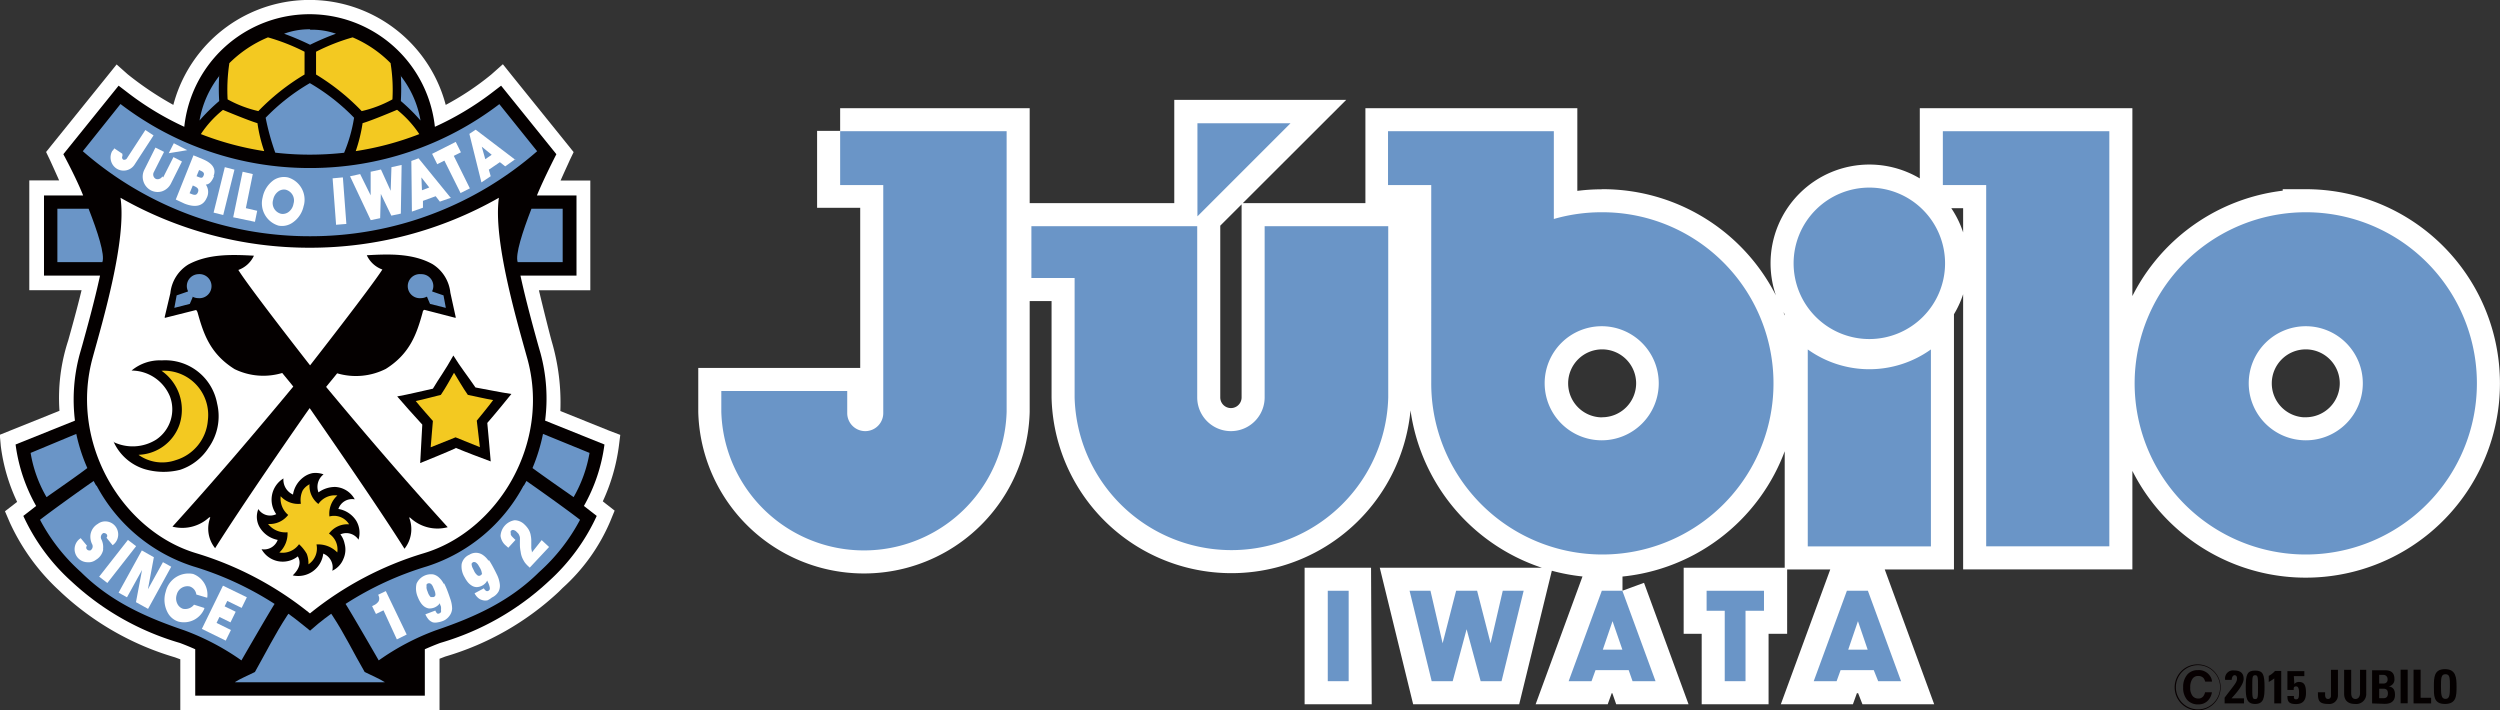
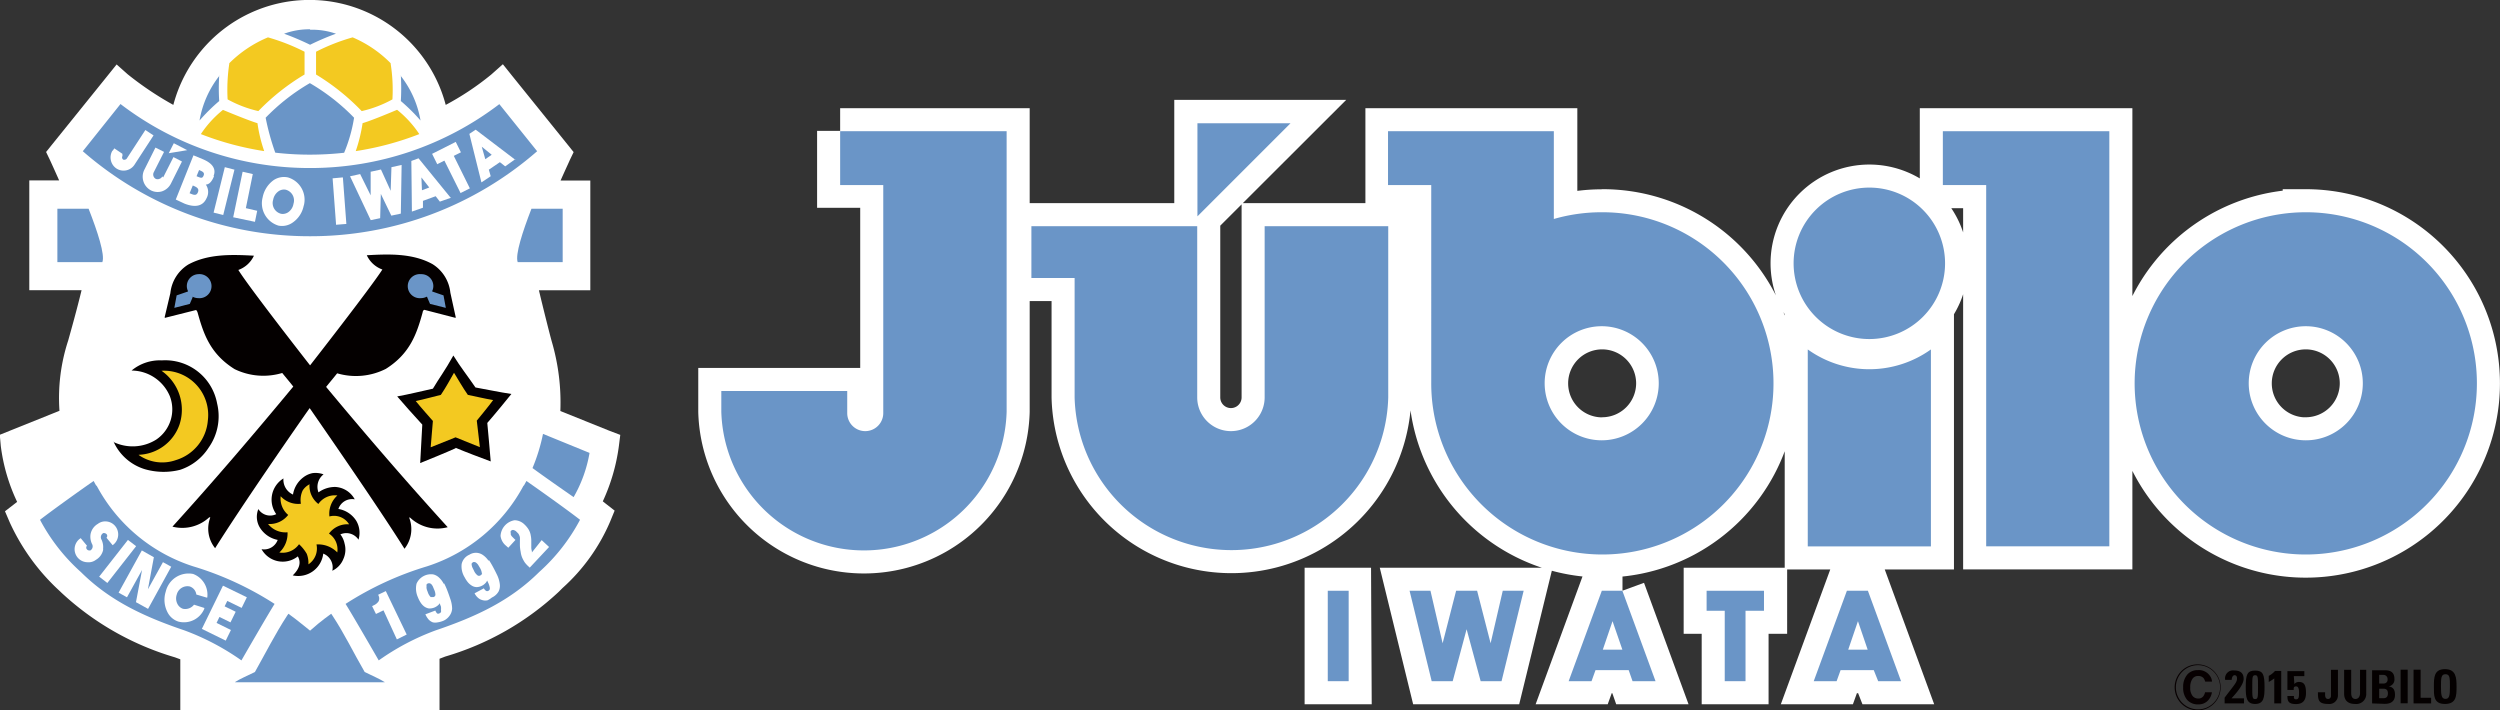
<svg xmlns="http://www.w3.org/2000/svg" id="レイヤー_1" data-name="レイヤー 1" viewBox="0 0 226.15 64.24">
  <rect x="0" y="0" width="226.15" height="64.24" fill="#333333" stroke="none" />
  <defs>
    <style>.cls-1{fill:#040000;}.cls-2{fill:#070001;}.cls-3{fill:none;stroke:#fff;stroke-miterlimit:3;stroke-width:4.17px;}.cls-4{fill:#6a95c7;}.cls-5{fill:#f3c921;}.cls-6{fill:#fff;}</style>
  </defs>
  <path class="cls-1" d="M203.34,65.58v-.52c.93-1.23,1.12-1.38,1.12-1.74,0-.15-.05-.29-.22-.29s-.26.23-.26.42h-.59a.72.72,0,0,1,.81-.85c.51,0,.86.2.86.76s-.77,1.41-1.1,1.76h1.13v.46Z" transform="translate(-2.1 -1.95)" />
  <path class="cls-1" d="M205.84,64.11c0,.89,0,1.08.26,1.08s.26-.19.26-1.08,0-1.08-.26-1.08-.26.17-.26,1.08m1.11,0c0,.92-.06,1.52-.85,1.52s-.85-.6-.85-1.52c0-1.13.12-1.5.85-1.5s.85.37.85,1.5" transform="translate(-2.1 -1.95)" />
  <path class="cls-1" d="M207.33,63.09a1.89,1.89,0,0,0,.57-.45h.56v2.94h-.63V63.32a3.84,3.84,0,0,1-.5.32Z" transform="translate(-2.1 -1.95)" />
  <path class="cls-1" d="M209.65,63.83h0a.5.5,0,0,1,.42-.19c.49,0,.63.33.63,1s-.29,1-.9,1-.79-.2-.78-.73h.6a.36.36,0,0,0,0,.21.2.2,0,0,0,.18.09c.24,0,.27-.18.27-.58,0-.19,0-.59-.26-.59s-.22.19-.22.32h-.57v-1.7h1.53v.45h-.95Z" transform="translate(-2.1 -1.95)" />
  <path class="cls-1" d="M213.59,62.54v2.33a.78.78,0,0,1-.88.76c-.89,0-.93-.37-.93-1.06h.65c0,.24-.05.61.28.61a.27.27,0,0,0,.25-.27V62.54Z" transform="translate(-2.1 -1.95)" />
  <path class="cls-1" d="M216.15,62.54v2.15a.9.9,0,0,1-1,.94c-.7,0-1-.36-1-.94V62.54h.64v2.11c0,.38.16.53.39.53s.41-.19.41-.53V62.54Z" transform="translate(-2.1 -1.95)" />
  <path class="cls-1" d="M217.32,65.11h.35c.14,0,.44,0,.44-.43,0-.27-.1-.43-.42-.43h-.37Zm0-1.33h.42a.34.34,0,0,0,.34-.39.37.37,0,0,0-.37-.39h-.39Zm-.64,1.8v-3h1.13c.49,0,.89.14.89.79a.62.62,0,0,1-.52.67h0c.45.07.57.36.57.77,0,.78-.67.81-.94.81Z" transform="translate(-2.1 -1.95)" />
  <rect class="cls-1" x="217.16" y="60.58" width="0.64" height="3.04" />
  <polygon class="cls-1" points="218.33 63.63 218.33 60.58 218.97 60.58 218.97 63.12 219.92 63.12 219.92 63.63 218.33 63.63" />
  <path class="cls-1" d="M223.72,64.06c0-.78,0-1.12-.4-1.12s-.41.34-.41,1.12.05,1.11.41,1.11.4-.33.4-1.11m-1.45,0c0-.81,0-1.58,1-1.58s1.05.77,1.05,1.58,0,1.57-1.05,1.57-1-.78-1-1.57" transform="translate(-2.1 -1.95)" />
  <path class="cls-2" d="M200,62.93a1.23,1.23,0,0,1,.91-.36,1.2,1.2,0,0,1,1.08.49,1,1,0,0,1,.21.55h-.62a.87.87,0,0,0-.15-.32.61.61,0,0,0-.49-.19.59.59,0,0,0-.52.27,1.31,1.31,0,0,0-.19.77,1.16,1.16,0,0,0,.2.75.63.63,0,0,0,.51.25.55.55,0,0,0,.48-.22.89.89,0,0,0,.15-.35h.62a1.35,1.35,0,0,1-.41.8,1.16,1.16,0,0,1-.83.3,1.28,1.28,0,0,1-1-.41,1.65,1.65,0,0,1-.36-1.13,1.68,1.68,0,0,1,.41-1.2" transform="translate(-2.1 -1.95)" />
  <path class="cls-2" d="M198.93,64.12a2,2,0,1,1,2,2,2,2,0,0,1-2-2m-.11,0a2.08,2.08,0,1,0,2.07-2.07,2.07,2.07,0,0,0-2.07,2.07" transform="translate(-2.1 -1.95)" />
  <path class="cls-3" d="M116.5,36.07V37.9a3.05,3.05,0,0,1-6.1,0V22.41h-15V27.1h3.91V37.9a14.19,14.19,0,0,0,28.37,0V22.41H116.5Zm-6.09-23v8.42l8.43-8.42Zm-32.31.72v4.87H82V39.32a1.63,1.63,0,0,1-3.26,0v-2H67.35v1.87a12.91,12.91,0,0,0,25.81,0V13.82H78.1Zm68.94,28a5.16,5.16,0,1,1,5.15-5.16A5.16,5.16,0,0,1,147,41.78Zm0-20.63a15.53,15.53,0,0,0-4.34.61V13.82h-15v4.87h3.91V36.62A15.48,15.48,0,1,0,147,21.15Zm63.64,20.63a5.16,5.16,0,1,1,5.16-5.16A5.16,5.16,0,0,1,210.68,41.78Zm0-20.63a15.48,15.48,0,1,0,15.48,15.47A15.47,15.47,0,0,0,210.68,21.15Zm-32.83-7.33v4.87h3.92V51.37h11.14V13.82H177.85ZM165.63,33.56V51.38h11.14V33.56a9.56,9.56,0,0,1-11.14,0Zm5.57-14.64a6.85,6.85,0,1,0,6.85,6.85A6.85,6.85,0,0,0,171.2,18.92ZM160,57.2v6.37h-1.88V57.2h-1.63V55.39h5.19V57.2Zm9.3,3.52.88-2.58.89,2.58ZM172,63.57h2.08l-3-8.18h-1.9l-3,8.18h2.07l.36-1h3Zm-34-8.18-1.11,4.75-1.22-4.75h-1.89l-1.22,4.75-1.1-4.75h-1.89l2,8.18h1.89l1.27-4.69L136,63.57h1.89l2-8.18Zm9.05,5.33.88-2.58.89,2.58Zm1.82-5.33H147l-3,8.18h2.07l.36-1h3l.35,1h2.08l-3-8.18Zm-24.82,0H122.2v8.18h1.89Z" transform="translate(-2.1 -1.95)" />
  <rect class="cls-4" x="120.11" y="53.44" width="1.89" height="8.18" />
  <path class="cls-4" d="M147.09,60.72l.88-2.58.89,2.58Zm1.82-5.33H147l-3,8.18h2.07l.36-1h3l.35,1h2.08l-3-8.18Z" transform="translate(-2.1 -1.95)" />
  <polygon class="cls-4" points="135.94 53.44 134.84 58.19 133.62 53.44 133.61 53.44 131.73 53.44 131.72 53.44 130.5 58.19 129.4 53.44 127.51 53.44 129.51 61.62 129.52 61.62 131.4 61.62 131.41 61.62 132.67 56.92 133.94 61.62 133.94 61.62 135.82 61.62 135.83 61.62 137.83 53.44 135.94 53.44" />
  <path class="cls-4" d="M169.29,60.72l.88-2.58.88,2.58ZM172,63.57h2.07l-3-8.18h-1.9l-3,8.18h2.07l.36-1h3Z" transform="translate(-2.1 -1.95)" />
  <polygon class="cls-4" points="157.9 55.25 157.9 61.62 156.02 61.62 156.02 55.25 154.38 55.25 154.38 53.44 159.57 53.44 159.57 55.25 157.9 55.25" />
  <path class="cls-4" d="M171.2,18.92a6.85,6.85,0,1,0,6.85,6.85,6.85,6.85,0,0,0-6.85-6.85" transform="translate(-2.1 -1.95)" />
  <path class="cls-4" d="M165.63,33.56V51.38h11.14V33.56a9.56,9.56,0,0,1-11.14,0" transform="translate(-2.1 -1.95)" />
  <polygon class="cls-4" points="175.75 11.87 175.75 16.74 179.67 16.74 179.67 49.42 190.81 49.42 190.81 11.87 184 11.87 175.75 11.87" />
  <path class="cls-4" d="M210.68,41.78a5.16,5.16,0,1,1,5.16-5.16,5.15,5.15,0,0,1-5.16,5.16m0-20.63a15.48,15.48,0,1,0,15.48,15.47,15.47,15.47,0,0,0-15.48-15.47" transform="translate(-2.1 -1.95)" />
  <path class="cls-4" d="M147,41.78a5.16,5.16,0,1,1,5.15-5.16A5.16,5.16,0,0,1,147,41.78m0-20.63a15.53,15.53,0,0,0-4.34.61V13.82h-15v4.87h3.91V36.62A15.48,15.48,0,1,0,147,21.15" transform="translate(-2.1 -1.95)" />
  <path class="cls-4" d="M78.1,13.82v4.87H82V39.32a1.63,1.63,0,0,1-3.26,0v-2H67.35v1.87a12.91,12.91,0,0,0,25.81,0V13.82H78.1Z" transform="translate(-2.1 -1.95)" />
  <polygon class="cls-4" points="108.32 11.15 108.32 19.57 116.74 11.15 108.32 11.15" />
  <path class="cls-4" d="M116.5,36.07V37.9a3.05,3.05,0,0,1-6.1,0V22.41h-15V27.1h3.91V37.9a14.19,14.19,0,0,0,28.37,0V22.41H116.5Z" transform="translate(-2.1 -1.95)" />
  <path class="cls-1" d="M40.68,65V60.74c.46-.2.92-.39,1.4-.57a24.39,24.39,0,0,0,9.81-5.56,18.48,18.48,0,0,0,4.37-5.94l-1.16-.9A15.36,15.36,0,0,0,57,42.2L51.58,40a15.74,15.74,0,0,0-.45-6.1l-.21-.73c-.43-1.55-1.1-3.92-1.61-6.32h5.07V19.63H50.84c.65-1.58,1.76-3.74,1.76-3.74l-5-6.21-.93.72a26.78,26.78,0,0,1-5.07,3h0a11.42,11.42,0,0,0-22.7,0h0a26.39,26.39,0,0,1-5.06-3l-.94-.72L8,15.9s1.11,2.16,1.76,3.74H6.19v7.26h5.07c-.51,2.4-1.17,4.77-1.61,6.32l-.2.73A15.55,15.55,0,0,0,9,40L3.61,42.2a15.36,15.36,0,0,0,1.86,5.57l-1.15.9a18.33,18.33,0,0,0,4.36,5.94,24.39,24.39,0,0,0,9.81,5.56c.48.18,1,.37,1.4.57V65Z" transform="translate(-2.1 -1.95)" />
  <path class="cls-4" d="M10.22,20.84H7.4v4.85h4.08c.24-.66-.44-2.75-1.26-4.85" transform="translate(-2.1 -1.95)" />
  <path class="cls-4" d="M50.35,20.84h2.83v4.85H49.09c-.24-.66.44-2.75,1.26-4.85" transform="translate(-2.1 -1.95)" />
  <path class="cls-4" d="M30.29,17.15a28.21,28.21,0,0,1-17.16-5.79L9.71,15.63a31.19,31.19,0,0,0,20.58,7.7,31.2,31.2,0,0,0,20.57-7.7l-3.43-4.27a28.15,28.15,0,0,1-17.14,5.79" transform="translate(-2.1 -1.95)" />
  <path class="cls-4" d="M38.51,8.79a18.07,18.07,0,0,1,0,2.3,16.77,16.77,0,0,1,1.78,1.76,9,9,0,0,0-1.81-4.06" transform="translate(-2.1 -1.95)" />
  <path class="cls-4" d="M22.06,8.79a18.07,18.07,0,0,0,0,2.3,16.77,16.77,0,0,0-1.78,1.76,9,9,0,0,1,1.81-4.06" transform="translate(-2.1 -1.95)" />
  <path class="cls-5" d="M37.59,7.66a10.75,10.75,0,0,0-3.5-2.34,17.9,17.9,0,0,0-3.31,1.3c0,.21,0,1.39,0,2.07A20.12,20.12,0,0,1,35,12a10.74,10.74,0,0,0,2.79-1.07,15.16,15.16,0,0,0-.16-3.22" transform="translate(-2.1 -1.95)" />
  <path class="cls-5" d="M23,7.66a10.75,10.75,0,0,1,3.5-2.34,17.9,17.9,0,0,1,3.31,1.3c0,.21,0,1.39,0,2.07A20.12,20.12,0,0,0,25.61,12a10.74,10.74,0,0,1-2.79-1.07A15.16,15.16,0,0,1,23,7.66" transform="translate(-2.1 -1.95)" />
  <path class="cls-4" d="M30.29,4.58a6.6,6.6,0,0,0-2.35.36c.77.28,1.59.6,2.35,1,.75-.36,1.57-.68,2.34-1a6.54,6.54,0,0,0-2.34-.36" transform="translate(-2.1 -1.95)" />
  <path class="cls-5" d="M38.17,11.89c-.18.08-2.38,1-3.11,1.2a14.65,14.65,0,0,1-.61,2.54,27.59,27.59,0,0,0,5.75-1.55,9.17,9.17,0,0,0-2-2.19" transform="translate(-2.1 -1.95)" />
  <path class="cls-5" d="M25.51,13.09c-.73-.21-2.92-1.12-3.11-1.2a9.38,9.38,0,0,0-2,2.19,27.59,27.59,0,0,0,5.75,1.55,14.65,14.65,0,0,1-.61-2.54" transform="translate(-2.1 -1.95)" />
  <path class="cls-4" d="M33.37,15.77a13.9,13.9,0,0,0,.91-3.18,19.54,19.54,0,0,0-4-3.13,19,19,0,0,0-4,3.13,20.81,20.81,0,0,0,.85,3.17,27.16,27.16,0,0,0,3.14.18,28.75,28.75,0,0,0,3.08-.17" transform="translate(-2.1 -1.95)" />
  <path class="cls-6" d="M30.29,57.51A30.3,30.3,0,0,0,20,52.07c-6.73-2-11.56-10-9.39-17.81.9-3.22,3.08-10.59,2.54-14.41a34.63,34.63,0,0,0,17.14,4.53,34.63,34.63,0,0,0,17.13-4.53C46.88,23.67,49.07,31,50,34.26c2.17,7.82-2.66,15.8-9.39,17.81a30.17,30.17,0,0,0-10.28,5.44" transform="translate(-2.1 -1.95)" />
  <path class="cls-1" d="M30.29,39c1.38,2,6.21,8.95,8.55,12.68a2.82,2.82,0,0,0,.44-2.77c0-.08,0-.11.13,0a3.57,3.57,0,0,0,3.34.82c-3.73-4.11-7.34-8.3-11-12.71.27-.34.67-.8,1-1.23a5.94,5.94,0,0,0,4.33-.35c2.2-1.38,2.81-3.2,3.34-5.11,0-.09.07-.25.17-.24l2.75.72c.11,0,.09,0,.07-.08L43,28.45a3.49,3.49,0,0,0-1.62-2.6c-1.82-1-4-.9-6-.8,0,0,0,0,0,.05a2.47,2.47,0,0,0,1.41,1.29c-1,1.6-6.49,8.67-6.49,8.67s-5.48-7.07-6.5-8.67A2.47,2.47,0,0,0,25.2,25.1a0,0,0,0,0,0-.05c-2-.1-4.14-.18-6,.8a3.49,3.49,0,0,0-1.62,2.6l-.48,2.19c0,.06,0,.11.08.08L19.93,30c.1,0,.15.15.18.24.52,1.91,1.13,3.73,3.34,5.11a5.91,5.91,0,0,0,4.32.35c.35.43.74.89,1,1.23-3.62,4.41-7.23,8.6-11,12.71a3.6,3.6,0,0,0,3.35-.82c.07-.06.13,0,.12,0a2.82,2.82,0,0,0,.44,2.77C24.07,47.91,28.9,40.93,30.29,39" transform="translate(-2.1 -1.95)" />
  <path class="cls-4" d="M40.37,26.77a1.08,1.08,0,0,1,1.08,1.08,1,1,0,0,1-.09.44c0,.05,0,.06.09.08l.93.32.21,1.13-1.4-.36-.26-.57c0-.05,0-.08,0-.08a1.1,1.1,0,0,1-.51.13,1.09,1.09,0,1,1,0-2.17" transform="translate(-2.1 -1.95)" />
  <path class="cls-4" d="M20.21,26.77a1.08,1.08,0,0,0-1.09,1.08,1,1,0,0,0,.09.44c0,.05,0,.06-.08.08l-.94.32L18,29.82l1.4-.36.26-.57c0-.05,0-.08.05-.08a1.11,1.11,0,0,0,.52.13,1.09,1.09,0,1,0,0-2.17" transform="translate(-2.1 -1.95)" />
  <path class="cls-1" d="M28.75,46.69a2.48,2.48,0,0,1,.93-1.52,2,2,0,0,1,.83-.38,2.11,2.11,0,0,1,1,.11,1.42,1.42,0,0,0-.46,1.63,2.66,2.66,0,0,1,1.52-.45,2.12,2.12,0,0,1,1.74,1.13,1.31,1.31,0,0,0-1.48.86,2.38,2.38,0,0,1,1.62,1.06,2.16,2.16,0,0,1,.21,1.73A1.33,1.33,0,0,0,33,50.38a2,2,0,0,1,.38.83,2.14,2.14,0,0,1-.1,1.41,2,2,0,0,1-1,1.06,1.36,1.36,0,0,0-.83-1.56A2.27,2.27,0,0,1,28.72,54c.59-.57.79-1.15.45-1.72a2.18,2.18,0,0,1-3.27-.65,1.32,1.32,0,0,0,1.46-.84,2.46,2.46,0,0,1-1.65-1.16A1.92,1.92,0,0,1,25.6,48a1.27,1.27,0,0,0,1.63.45,2.24,2.24,0,0,1,.65-3.23,1.46,1.46,0,0,0,.87,1.46" transform="translate(-2.1 -1.95)" />
  <path class="cls-5" d="M30.2,45.82a1.59,1.59,0,0,0-.58.54,2,2,0,0,0-.16,1.2,2.15,2.15,0,0,1-1.83-.68,1.88,1.88,0,0,0,.68,1.69,2.08,2.08,0,0,1-1.82.82,1.92,1.92,0,0,0,1.76.75A2.36,2.36,0,0,1,27.51,52a1.82,1.82,0,0,0,1.78-.75,3.62,3.62,0,0,1,.7.87,2.39,2.39,0,0,1,.11,1,1.71,1.71,0,0,0,.73-1.8,2.42,2.42,0,0,1,1.88.72,1.71,1.71,0,0,0-.74-1.7,2,2,0,0,1,1.81-.84A1.57,1.57,0,0,0,32,48.76a2.27,2.27,0,0,1,.72-1.9,1.83,1.83,0,0,0-1.72.76,2,2,0,0,1-.8-1.8" transform="translate(-2.1 -1.95)" />
  <path class="cls-1" d="M12.43,41.94a4.05,4.05,0,0,0,3.93-.19,3.29,3.29,0,0,0,1.22-3.94,3.8,3.8,0,0,0-3.49-2.32,4,4,0,0,1,2.74-.91,4.77,4.77,0,0,1,5,3.91,4.88,4.88,0,0,1-.77,4,4.81,4.81,0,0,1-2.59,2,6,6,0,0,1-3.2-.06,4.56,4.56,0,0,1-2.82-2.48" transform="translate(-2.1 -1.95)" />
  <path class="cls-5" d="M14.77,43.15a3.72,3.72,0,0,0,3.37.46A4.08,4.08,0,0,0,21,40.05a3.91,3.91,0,0,0-.46-2.39,4,4,0,0,0-3.74-2.12,4.31,4.31,0,0,1,1.63,4.87,4.06,4.06,0,0,1-3.69,2.74" transform="translate(-2.1 -1.95)" />
  <path class="cls-1" d="M43.48,42.5c1,.42,2.15.85,3.18,1.23-.13-1.45-.2-2.28-.32-3.48.7-.81,1.77-2.11,2.18-2.63-1.07-.16-2.18-.4-3.25-.59-.68-1-1.34-1.82-2-2.9-.73,1.32-1.34,2.14-1.85,3-1.07.23-2.17.51-3.23.7.42.51,1.54,1.77,2.27,2.55-.08,1.21-.11,2-.19,3.49,1-.41,2.19-.89,3.2-1.34" transform="translate(-2.1 -1.95)" />
  <path class="cls-5" d="M43.47,41.55l2.2.89-.28-2.37s1.15-1.39,1.49-1.86c-.88-.16-1.55-.33-2.3-.48-.48-.69-.86-1.37-1.25-2-.36.63-.73,1.33-1.19,2-.74.19-1.41.38-2.28.56.35.46,1.55,1.81,1.55,1.81l-.19,2.38Z" transform="translate(-2.1 -1.95)" />
  <path class="cls-4" d="M5,43a12.3,12.3,0,0,0,1.44,4c1.12-.79,2.77-1.94,3.73-2.64a16.53,16.53,0,0,1-1-3.1Z" transform="translate(-2.1 -1.95)" />
  <path class="cls-4" d="M10.91,45.93l-.22-.42c-1.45,1-3.88,2.75-4.86,3.51a16.69,16.69,0,0,0,3.71,4.73A22.84,22.84,0,0,0,18.9,59a22.34,22.34,0,0,1,5.17,2.73s2.36-4.11,3-5.12a29.19,29.19,0,0,0-7.37-3.41,15.22,15.22,0,0,1-8.75-7.3" transform="translate(-2.1 -1.95)" />
  <path class="cls-4" d="M55.6,43a12.07,12.07,0,0,1-1.44,4C53,46.18,51.39,45,50.43,44.33a15.86,15.86,0,0,0,1-3.1Z" transform="translate(-2.1 -1.95)" />
  <path class="cls-4" d="M49.66,45.93c.08-.14.15-.28.22-.42,1.45,1,3.89,2.75,4.86,3.51A16.84,16.84,0,0,1,51,53.75c-2.57,2.55-5.6,4-9.37,5.28a22.76,22.76,0,0,0-5.17,2.73s-2.36-4.11-3-5.12a29.07,29.07,0,0,1,7.38-3.41,15.2,15.2,0,0,0,8.74-7.3" transform="translate(-2.1 -1.95)" />
  <path class="cls-4" d="M30.29,59.06l-.77-.62c-.39-.32-.79-.63-1.19-.91l-.12.16c-1.09,1.65-1.94,3.39-2.92,5.11-.65.33-1.41.66-1.75.89,0,0-.11.05.05.05H37c.15,0,0-.05,0-.05-.34-.23-1.1-.56-1.75-.89-1-1.72-1.83-3.46-2.92-5.11l-.12-.16c-.4.28-.79.59-1.19.91Z" transform="translate(-2.1 -1.95)" />
  <polygon class="cls-6" points="20.5 15.13 21.31 15.35 21.34 15.36 21.34 15.39 20.33 19.43 20.32 19.46 20.29 19.45 19.48 19.25 19.45 19.24 19.46 19.21 20.46 15.15 20.47 15.12 20.5 15.13" />
  <polygon class="cls-6" points="23 15.75 22.97 15.74 22.11 15.55 22.08 15.54 22.07 15.57 21.23 19.64 21.23 19.67 21.26 19.68 23.16 20.07 23.19 20.08 23.2 20.04 23.39 19.11 23.4 19.08 23.37 19.07 22.38 18.84 23 15.78 23 15.75" />
  <path class="cls-6" d="M20.12,19.36c.14-.37-.13-.48-.47-.62l-.28.7c.3.12.6.29.75-.08M20,17.9c.38.16.52.23.64-.06s-.14-.38-.41-.5Zm1.58,0c-.27.66-.55.74-.74.75a1.19,1.19,0,0,1,.07,1.23c-.32.72-1,.89-2,.5L18.13,20h0v0l1.62-4v0h0l.82.34c.91.39,1.25.9,1,1.54" transform="translate(-2.1 -1.95)" />
  <path class="cls-6" d="M29.72,20.53a2.41,2.41,0,0,1-1,1.56,1.68,1.68,0,0,1-1.29.28A2.1,2.1,0,0,1,26,19.81a2.39,2.39,0,0,1,1-1.56A1.73,1.73,0,0,1,28.29,18a2.11,2.11,0,0,1,1.43,2.57m-1.64-1.45a.81.81,0,0,0-.65.14A1.23,1.23,0,0,0,27,20a1,1,0,0,0,.71,1.27.9.9,0,0,0,.65-.14,1.19,1.19,0,0,0,.48-.77,1,1,0,0,0-.71-1.27" transform="translate(-2.1 -1.95)" />
  <polygon class="cls-6" points="30.54 20.32 30.23 16.17 30.23 16.14 30.26 16.13 31.13 16.06 31.16 16.06 31.16 16.09 31.48 20.24 31.48 20.27 31.45 20.27 30.58 20.34 30.54 20.35 30.54 20.32" />
  <polygon class="cls-6" points="36.41 19.31 36.48 14.96 36.48 14.92 36.44 14.93 35.58 15.12 35.56 15.13 35.56 15.15 35.49 17.27 34.62 15.36 34.61 15.34 34.58 15.34 33.71 15.53 33.68 15.54 33.68 15.56 33.68 17.67 32.74 15.77 32.73 15.75 32.71 15.75 31.84 15.94 31.8 15.95 31.82 15.99 33.67 19.91 33.69 19.93 33.71 19.93 34.51 19.75 34.54 19.74 34.54 19.72 34.6 17.55 35.54 19.5 35.56 19.52 35.58 19.51 36.38 19.34 36.41 19.33 36.41 19.31" />
  <path class="cls-6" d="M40.42,19.16l.66-.24L40.37,18Zm2.63.68,0,0-.94.35h0v0l-.38-.49-1.15.42,0,.62v0h0l-1,.35,0,0v0l0-4.54v0h0l.64-.24h0L43,19.81Z" transform="translate(-2.1 -1.95)" />
  <polygon class="cls-6" points="42.65 17.02 41.21 14.11 41.83 13.79 41.86 13.78 41.84 13.75 41.4 12.86 41.39 12.84 41.36 12.85 39.27 13.9 39.24 13.92 39.26 13.95 39.7 14.83 39.71 14.86 39.74 14.85 40.36 14.53 41.81 17.45 41.82 17.47 41.85 17.46 42.64 17.06 42.67 17.05 42.65 17.02" />
  <path class="cls-6" d="M46.13,16.35l.59-.39-.91-.74Zm2.72,0,0,0L48,17h0l-.47-.39-1,.68.17.6v0h0l-.84.57,0,0v0l-1.1-4.4v0h0l.58-.39h0l3.6,2.73Z" transform="translate(-2.1 -1.95)" />
  <path class="cls-6" d="M13.3,16.06a.24.24,0,0,0,.07.33.17.17,0,0,0,.17,0,.22.22,0,0,0,.15-.1h0l1.68-2.58,0,0,0,0,.74.49,0,0v0l-1.74,2.66a1.19,1.19,0,0,1-.74.51,1.22,1.22,0,0,1-.89-.17,1.2,1.2,0,0,1-.34-1.65v.05l0,0,0,0,.15-.23,0,0,0,0,.74.48,0,0,0,0Z" transform="translate(-2.1 -1.95)" />
  <path class="cls-6" d="M17,18l.94-1.85v0l0,0,.78.4h0v0l-1,2v0a1.38,1.38,0,0,1-.81.69,1.3,1.3,0,0,1-1-.08,1.41,1.41,0,0,1-.59-1.87l1-2,0,0,0,0,.78.4h0l0,0-.93,1.85a.44.44,0,0,0,.18.59.47.47,0,0,0,.33,0A.44.44,0,0,0,17,18v0h0Z" transform="translate(-2.1 -1.95)" />
  <polygon class="cls-6" points="15.83 12.98 15.41 13.81 15.38 13.86 15.45 13.86 16.97 13.6 17.07 13.58 16.98 13.54 15.87 12.97 15.84 12.96 15.83 12.98" />
  <polygon class="cls-6" points="12.42 54.53 12.45 54.55 13.48 55.12 13.51 55.14 13.53 55.1 15.6 51.35 15.62 51.32 15.58 51.3 14.89 50.92 14.86 50.9 14.84 50.94 13.5 53.37 14.04 50.45 14.02 50.44 12.98 49.86 12.95 49.84 12.93 49.88 10.86 53.63 10.85 53.66 10.88 53.68 11.57 54.07 11.61 54.08 11.63 54.05 12.97 51.62 12.42 54.53" />
  <path class="cls-6" d="M20.7,57l-.92-.28h0v0a.93.93,0,0,1-1,.37.79.79,0,0,1-.49-.41,1.07,1.07,0,0,1-.07-.88A1,1,0,0,1,19.39,55a.89.89,0,0,1,.6.72v0h0l.94.28h0v0a2,2,0,0,0-1.28-2.13,2.12,2.12,0,0,0-2.49,1.61,2.45,2.45,0,0,0,.15,1.83,1.7,1.7,0,0,0,1,.87,2,2,0,0,0,2.3-1.16l0,0Z" transform="translate(-2.1 -1.95)" />
  <polygon class="cls-6" points="9.11 52.24 9.8 52.77 9.83 52.79 9.85 52.77 12.41 49.49 12.43 49.46 12.4 49.45 11.71 48.91 11.69 48.89 11.67 48.91 9.1 52.19 9.08 52.22 9.11 52.24" />
-   <polygon class="cls-6" points="19.72 56.41 19.98 55.87 20.98 56.35 21.45 55.39 20.45 54.91 20.69 54.41 22 55.05 22.46 54.09 20.3 53.03 18.39 56.95 20.55 58.01 21.02 57.05 19.72 56.41" />
  <path class="cls-6" d="M11.53,51.7a1.51,1.51,0,0,0-.12-.87.43.43,0,0,1,.14-.6h0a.28.28,0,0,1,.15,0,.25.25,0,0,1,.16.08.24.24,0,0,1,0,.33l0,0,0,0,0,0,.56.68,0,0,0,0,.1-.09,0,0a1.2,1.2,0,0,0,.12-1.65,1.17,1.17,0,0,0-.8-.42,1.1,1.1,0,0,0-.78.22,1.37,1.37,0,0,0-.66.94h0a1.62,1.62,0,0,0,.13.87.43.43,0,0,1-.14.6h0a.23.23,0,0,1-.14,0,.26.26,0,0,1-.16-.09.23.23,0,0,1,0-.33l0,0,0,0,0,0-.56-.69,0,0,0,0-.11.08,0,0h0a1.21,1.21,0,0,0-.13,1.65,1.17,1.17,0,0,0,1.58.21,1.41,1.41,0,0,0,.66-.95" transform="translate(-2.1 -1.95)" />
  <path class="cls-6" d="M36.5,55.91a.56.56,0,0,1,0,.48,1,1,0,0,1-.43.37l-.16.07.34.72.69-.34,1.29,2.64.89-.43-1.93-4-.69.34Z" transform="translate(-2.1 -1.95)" />
  <path class="cls-6" d="M41.65,55.82a.26.26,0,0,1-.18.2.22.22,0,0,1-.26,0,1.21,1.21,0,0,1-.27-.47c0-.11-.07-.21-.1-.3a1,1,0,0,1,0-.23.32.32,0,0,1,0-.14.39.39,0,0,1,.14-.1.23.23,0,0,1,.16,0,.24.24,0,0,1,.13.07.91.91,0,0,1,.13.19,2.55,2.55,0,0,1,.13.29,1.33,1.33,0,0,1,.12.54m.74-1.06a2,2,0,0,0-.4-.55,1.19,1.19,0,0,0-.55-.3,1.43,1.43,0,0,0-1.51.84A1.93,1.93,0,0,0,40.05,56a3.72,3.72,0,0,0,.25.49,1.59,1.59,0,0,0,.33.35.88.88,0,0,0,.42.18,1.17,1.17,0,0,0,.9-.35.51.51,0,0,0,.09-.13c0,.11.08.22.11.32a1.17,1.17,0,0,1,.05.3.42.42,0,0,1,0,.2.3.3,0,0,1-.15.11c-.13.05-.18,0-.2,0a.54.54,0,0,1-.16-.25l-.9.34a1.41,1.41,0,0,0,.3.48.82.82,0,0,0,.38.24.84.84,0,0,0,.42,0,2,2,0,0,0,.41-.1,1.32,1.32,0,0,0,.66-.48,1.18,1.18,0,0,0,.2-.67,2.52,2.52,0,0,0-.14-.77c-.08-.26-.18-.54-.28-.82a7,7,0,0,0-.31-.68" transform="translate(-2.1 -1.95)" />
  <path class="cls-6" d="M45.87,53.83a.22.22,0,0,1-.15.22.23.23,0,0,1-.26,0,1.14,1.14,0,0,1-.33-.44c-.05-.1-.1-.2-.13-.28a.84.84,0,0,1-.07-.23A.32.32,0,0,1,45,53a.38.38,0,0,1,.13-.12.24.24,0,0,1,.16,0,.28.28,0,0,1,.14.06.86.86,0,0,1,.15.17l.16.27a1.24,1.24,0,0,1,.18.52m.61-1.14a2.48,2.48,0,0,0-.46-.5,1.17,1.17,0,0,0-.58-.23,1.2,1.2,0,0,0-.7.17A1.22,1.22,0,0,0,44,53a2,2,0,0,0,.28,1.19,2.29,2.29,0,0,0,.3.46A1.54,1.54,0,0,0,45,55a.86.86,0,0,0,.44.12,1.16,1.16,0,0,0,.85-.46.64.64,0,0,0,.08-.14c0,.11.1.21.14.31a.88.88,0,0,1,.09.29.33.33,0,0,1,0,.2.29.29,0,0,1-.13.14.19.19,0,0,1-.2,0,.54.54,0,0,1-.19-.24l-.85.46a1.45,1.45,0,0,0,.35.44,1,1,0,0,0,.41.19,1,1,0,0,0,.42,0,2.14,2.14,0,0,0,.39-.16,1.3,1.3,0,0,0,.6-.55,1.16,1.16,0,0,0,.12-.69,2.66,2.66,0,0,0-.23-.75q-.16-.37-.39-.78a5.68,5.68,0,0,0-.38-.64" transform="translate(-2.1 -1.95)" />
  <path class="cls-6" d="M50.39,52a.3.3,0,0,1,0-.1,1.78,1.78,0,0,1-.06-.39l0-.62a2.63,2.63,0,0,0,0-.43,1.79,1.79,0,0,0-.11-.37,1.29,1.29,0,0,0-.19-.32,3.4,3.4,0,0,0-.26-.29,1.29,1.29,0,0,0-.9-.39,1.18,1.18,0,0,0-.87.47,1.24,1.24,0,0,0-.41.95,1.45,1.45,0,0,0,.5.89l.21.18.64-.71-.08-.08a2.07,2.07,0,0,1-.21-.21.68.68,0,0,1-.13-.18.4.4,0,0,1,0-.15.19.19,0,0,1,.08-.14c.09-.11.22-.18.47.05.08.08.14.12.19.18a.5.5,0,0,1,.11.17.65.65,0,0,1,.06.21,1.12,1.12,0,0,1,0,.29l0,.45a3.32,3.32,0,0,0,.06.57,2.53,2.53,0,0,0,.14.51,2.94,2.94,0,0,0,.25.46,3.09,3.09,0,0,0,.35.38l.09.09L52,51.56l-.67-.62Z" transform="translate(-2.1 -1.95)" />
  <path class="cls-6" d="M58.21,41.29l-1-.38-4.42-1.78A19.66,19.66,0,0,0,52,32.8c-.21-.76-.77-3-1.15-4.59h4.65V18.28H52.81c.47-1.06.82-1.8.82-1.82l.36-.75-.52-.65-5-6.2-.88-1.1-1.06.94a25.16,25.16,0,0,1-4.11,2.74,12.74,12.74,0,0,0-24.64,0,29.12,29.12,0,0,1-4.13-2.77l-1-.89-.86,1.07-5,6.2-.52.65.36.75s.35.76.82,1.82H4.75v9.93H9.48c-.43,1.77-.9,3.44-1.21,4.55a16.66,16.66,0,0,0-.79,6.36L3,40.91l-.92.37.09,1a16.55,16.55,0,0,0,1.48,5.07l-.27.21-.83.64.43,1a19.27,19.27,0,0,0,4.57,6.26l.07.07a25.67,25.67,0,0,0,10.3,5.88l.49.18v4.65H41.86V61.54l.52-.2a25.53,25.53,0,0,0,10.27-5.86l.34-.34a17.09,17.09,0,0,0,4.3-6l.41-1-.82-.64-.25-.2a17.25,17.25,0,0,0,1.46-5.05Z" transform="translate(-2.1 -1.95)" />
-   <path class="cls-1" d="M40.53,64.88v-4.2c.45-.2.91-.39,1.39-.57a24.36,24.36,0,0,0,9.8-5.56,18.16,18.16,0,0,0,4.36-5.93l-1.16-.9a15.28,15.28,0,0,0,1.86-5.56L51.41,40A15.64,15.64,0,0,0,51,33.92l-.21-.73c-.43-1.56-1.09-3.92-1.61-6.31h5.07V19.63H50.67c.65-1.58,1.76-3.73,1.76-3.73l-5-6.2-.94.72a26.58,26.58,0,0,1-5.05,3h0a11.4,11.4,0,0,0-22.67,0h0a26.58,26.58,0,0,1-5-3l-.94-.72-5,6.2S9,18.05,9.62,19.63H6.08v7.25h5.07c-.52,2.39-1.18,4.75-1.61,6.31l-.21.73A15.64,15.64,0,0,0,8.88,40L3.51,42.16a15.28,15.28,0,0,0,1.86,5.56l-1.16.9a18.16,18.16,0,0,0,4.36,5.93,24.36,24.36,0,0,0,9.8,5.56c.48.18.94.37,1.39.57v4.2Z" transform="translate(-2.1 -1.95)" />
  <path class="cls-4" d="M10.11,20.83H7.29v4.83h4.07c.25-.66-.43-2.75-1.25-4.84" transform="translate(-2.1 -1.95)" />
  <path class="cls-4" d="M50.18,20.83H53v4.83H48.93c-.24-.66.44-2.75,1.25-4.84" transform="translate(-2.1 -1.95)" />
  <path class="cls-4" d="M30.15,17.15A28.15,28.15,0,0,1,13,11.36L9.59,15.63a31.2,31.2,0,0,0,20.56,7.69,31.16,31.16,0,0,0,20.54-7.69l-3.42-4.26a28.17,28.17,0,0,1-17.12,5.78" transform="translate(-2.1 -1.95)" />
  <path class="cls-4" d="M38.36,8.79a20.13,20.13,0,0,1,0,2.3,16.77,16.77,0,0,1,1.78,1.76,9,9,0,0,0-1.81-4.06" transform="translate(-2.1 -1.95)" />
  <path class="cls-4" d="M21.93,8.79a18.07,18.07,0,0,0,0,2.3,16.77,16.77,0,0,0-1.78,1.76,9,9,0,0,1,1.81-4.06" transform="translate(-2.1 -1.95)" />
  <path class="cls-5" d="M37.44,7.67A10.71,10.71,0,0,0,34,5.33a18.06,18.06,0,0,0-3.31,1.3c0,.21,0,1.39,0,2.06A20.38,20.38,0,0,1,34.82,12a10.64,10.64,0,0,0,2.78-1.06,15.16,15.16,0,0,0-.16-3.22" transform="translate(-2.1 -1.95)" />
  <path class="cls-5" d="M22.84,7.67a10.86,10.86,0,0,1,3.5-2.34,18.34,18.34,0,0,1,3.31,1.3c0,.21,0,1.39,0,2.06A20.12,20.12,0,0,0,25.47,12a10.64,10.64,0,0,1-2.78-1.06,15.84,15.84,0,0,1,.15-3.22" transform="translate(-2.1 -1.95)" />
  <path class="cls-4" d="M30.15,4.6A6.6,6.6,0,0,0,27.8,5a24.58,24.58,0,0,1,2.35,1,23.4,23.4,0,0,1,2.34-1,6.58,6.58,0,0,0-2.34-.36" transform="translate(-2.1 -1.95)" />
  <path class="cls-5" d="M38,11.89c-.18.08-2.37,1-3.1,1.2a14.15,14.15,0,0,1-.62,2.53,27,27,0,0,0,5.75-1.54,9.59,9.59,0,0,0-2-2.19" transform="translate(-2.1 -1.95)" />
  <path class="cls-5" d="M25.38,13.09c-.73-.21-2.93-1.12-3.11-1.2a9.59,9.59,0,0,0-2,2.19A27,27,0,0,0,26,15.62a13.32,13.32,0,0,1-.61-2.53" transform="translate(-2.1 -1.95)" />
  <path class="cls-4" d="M33.23,15.77a13.87,13.87,0,0,0,.9-3.17,18.56,18.56,0,0,0-4-3.13,18.38,18.38,0,0,0-4,3.13A22.34,22.34,0,0,0,27,15.76a27.16,27.16,0,0,0,3.14.18,28.75,28.75,0,0,0,3.08-.17" transform="translate(-2.1 -1.95)" />
  <path class="cls-6" d="M30.15,57.45A30.3,30.3,0,0,0,19.87,52C13.15,50,8.33,42,10.5,34.24,11.39,31,13.57,23.65,13,19.84a34.52,34.52,0,0,0,17.12,4.52,34.49,34.49,0,0,0,17.11-4.52c-.54,3.81,1.64,11.18,2.53,14.4C52,42,47.14,50,40.42,52a30.18,30.18,0,0,0-10.27,5.43" transform="translate(-2.1 -1.95)" />
  <path class="cls-1" d="M30.15,38.92c1.38,2,6.2,8.94,8.54,12.67a2.85,2.85,0,0,0,.44-2.77c0-.07,0-.11.12,0a3.59,3.59,0,0,0,3.35.82c-3.73-4.1-7.34-8.29-11-12.69.27-.34.66-.8,1-1.23A6,6,0,0,0,37,35.32c2.2-1.38,2.8-3.19,3.33-5.1,0-.09.08-.25.17-.24l2.75.71c.11,0,.09,0,.07-.07l-.48-2.19a3.46,3.46,0,0,0-1.62-2.59c-1.81-1-4-.91-5.94-.8,0,0,0,0,0,0a2.47,2.47,0,0,0,1.41,1.29C35.62,28,30.15,35,30.15,35S24.67,28,23.66,26.37a2.47,2.47,0,0,0,1.41-1.29s0,0,0,0c-2-.11-4.13-.18-5.94.8a3.46,3.46,0,0,0-1.62,2.59L17,30.62c0,.06,0,.11.07.07L19.81,30c.09,0,.14.15.17.24.53,1.91,1.13,3.72,3.34,5.1a5.94,5.94,0,0,0,4.31.35c.35.43.74.89,1,1.23C25,41.3,21.42,45.49,17.7,49.59A3.58,3.58,0,0,0,21,48.77c.08-.06.13,0,.12,0a2.82,2.82,0,0,0,.44,2.77c2.34-3.73,7.16-10.7,8.55-12.67" transform="translate(-2.1 -1.95)" />
  <path class="cls-4" d="M40.21,26.75a1.08,1.08,0,0,1,1.09,1.08,1.05,1.05,0,0,1-.1.44c0,.05,0,.06.09.08l.93.32.21,1.13L41,29.44l-.25-.58s0-.07-.05-.07a1.14,1.14,0,0,1-.52.13,1.09,1.09,0,1,1,0-2.17" transform="translate(-2.1 -1.95)" />
  <path class="cls-4" d="M20.08,26.75A1.08,1.08,0,0,0,19,27.83a1.05,1.05,0,0,0,.1.44c0,.05,0,.06-.09.08l-.93.32-.21,1.13,1.4-.36.25-.58s0-.07,0-.07a1.14,1.14,0,0,0,.52.13,1.09,1.09,0,1,0,0-2.17" transform="translate(-2.1 -1.95)" />
  <path class="cls-1" d="M28.61,46.65a2.42,2.42,0,0,1,.93-1.52,2,2,0,0,1,.83-.38,2.11,2.11,0,0,1,1,.11,1.42,1.42,0,0,0-.46,1.63A2.55,2.55,0,0,1,32.44,46a2.13,2.13,0,0,1,1.75,1.12,1.31,1.31,0,0,0-1.48.87,2.38,2.38,0,0,1,1.61,1.06,2.13,2.13,0,0,1,.21,1.72,1.32,1.32,0,0,0-1.64-.48,2,2,0,0,1,.38.83,2.05,2.05,0,0,1-.11,1.4,2,2,0,0,1-1,1.06,1.34,1.34,0,0,0-.82-1.55A2.28,2.28,0,0,1,28.58,54c.59-.57.79-1.15.46-1.72a2.19,2.19,0,0,1-3.28-.65,1.31,1.31,0,0,0,1.46-.84,2.44,2.44,0,0,1-1.64-1.16A1.88,1.88,0,0,1,25.47,48a1.26,1.26,0,0,0,1.62.46,2.25,2.25,0,0,1,.65-3.23,1.47,1.47,0,0,0,.87,1.46" transform="translate(-2.1 -1.95)" />
  <path class="cls-5" d="M30.06,45.78a1.59,1.59,0,0,0-.58.54,2,2,0,0,0-.16,1.2,2.15,2.15,0,0,1-1.83-.68,1.93,1.93,0,0,0,.68,1.69,2.13,2.13,0,0,1-1.82.82,2,2,0,0,0,1.76.75,2.35,2.35,0,0,1-.74,1.83,1.82,1.82,0,0,0,1.78-.75,3.62,3.62,0,0,1,.7.87A2.37,2.37,0,0,1,30,53a1.72,1.72,0,0,0,.73-1.8,2.42,2.42,0,0,1,1.88.72,1.71,1.71,0,0,0-.75-1.7,2.06,2.06,0,0,1,1.82-.84,1.59,1.59,0,0,0-1.78-.71,2.23,2.23,0,0,1,.72-1.9,1.81,1.81,0,0,0-1.72.77,2.07,2.07,0,0,1-.8-1.8" transform="translate(-2.1 -1.95)" />
  <path class="cls-1" d="M12.32,41.91a4,4,0,0,0,3.92-.2,3.3,3.3,0,0,0,1.22-3.93A3.78,3.78,0,0,0,14,35.47a4,4,0,0,1,2.74-.92,4.77,4.77,0,0,1,5,3.9,4.91,4.91,0,0,1-.77,4,4.86,4.86,0,0,1-2.58,2,6.12,6.12,0,0,1-3.2-.06,4.56,4.56,0,0,1-2.81-2.47" transform="translate(-2.1 -1.95)" />
  <path class="cls-5" d="M14.65,43.11a3.7,3.7,0,0,0,3.36.46A4.08,4.08,0,0,0,20.9,40a4,4,0,0,0-4.19-4.51,4.3,4.3,0,0,1,1.63,4.86,4.06,4.06,0,0,1-3.69,2.74" transform="translate(-2.1 -1.95)" />
  <path class="cls-1" d="M43.32,42.46c1,.42,2.15.85,3.17,1.23-.13-1.44-.19-2.28-.31-3.48.7-.8,1.77-2.11,2.18-2.62-1.07-.16-2.18-.4-3.25-.59-.68-1-1.34-1.82-2-2.89-.72,1.31-1.34,2.13-1.85,3-1.06.23-2.16.51-3.23.7.43.51,1.55,1.77,2.27,2.55-.07,1.2-.11,2-.19,3.48,1-.41,2.2-.89,3.2-1.34" transform="translate(-2.1 -1.95)" />
-   <path class="cls-5" d="M43.31,41.51l2.2.89L45.23,40s1.15-1.39,1.48-1.86c-.87-.15-1.54-.32-2.29-.47-.48-.69-.86-1.37-1.25-2-.36.63-.73,1.32-1.19,2-.74.18-1.4.37-2.27.56.35.45,1.55,1.8,1.55,1.8l-.2,2.38Z" transform="translate(-2.1 -1.95)" />
-   <path class="cls-4" d="M4.87,42.92a11.72,11.72,0,0,0,1.44,4C7.42,46.14,9.07,45,10,44.29a15.76,15.76,0,0,1-1-3.09Z" transform="translate(-2.1 -1.95)" />
+   <path class="cls-5" d="M43.31,41.51l2.2.89L45.23,40s1.15-1.39,1.48-1.86c-.87-.15-1.54-.32-2.29-.47-.48-.69-.86-1.37-1.25-2-.36.63-.73,1.32-1.19,2-.74.18-1.4.37-2.27.56.35.45,1.55,1.8,1.55,1.8l-.2,2.38" transform="translate(-2.1 -1.95)" />
  <path class="cls-4" d="M10.8,45.88l-.23-.42c-1.44,1-3.87,2.75-4.85,3.51a17,17,0,0,0,3.7,4.73c2.57,2.55,5.6,4,9.35,5.27a22.34,22.34,0,0,1,5.17,2.72s2.36-4.1,3-5.11a29,29,0,0,0-7.37-3.4,15.15,15.15,0,0,1-8.73-7.3" transform="translate(-2.1 -1.95)" />
  <path class="cls-4" d="M55.43,42.92a12.15,12.15,0,0,1-1.44,4c-1.12-.78-2.77-1.93-3.72-2.63a16.43,16.43,0,0,0,.95-3.09Z" transform="translate(-2.1 -1.95)" />
  <path class="cls-4" d="M49.49,45.88l.23-.42c1.44,1,3.88,2.75,4.85,3.51a17,17,0,0,1-3.7,4.73c-2.57,2.55-5.6,4-9.35,5.27a22.05,22.05,0,0,0-5.16,2.72s-2.36-4.1-3-5.11a29,29,0,0,1,7.37-3.4,15.15,15.15,0,0,0,8.73-7.3" transform="translate(-2.1 -1.95)" />
  <path class="cls-4" d="M30.15,59l-.77-.62c-.39-.32-.79-.62-1.19-.91l-.11.16C27,59.28,26.14,61,25.16,62.74c-.65.32-1.41.65-1.75.88,0,0-.11.05,0,.05H36.84c.15,0,0-.05,0-.05-.34-.23-1.1-.56-1.75-.88-1-1.72-1.83-3.46-2.92-5.11l-.11-.16c-.4.29-.8.59-1.19.91Z" transform="translate(-2.1 -1.95)" />
  <polygon class="cls-6" points="20.37 15.13 21.18 15.34 21.21 15.35 21.2 15.38 20.2 19.42 20.19 19.45 20.16 19.44 19.35 19.24 19.32 19.23 19.33 19.2 20.33 15.15 20.34 15.12 20.37 15.13" />
  <polygon class="cls-6" points="22.87 15.74 22.84 15.74 21.98 15.54 21.95 15.54 21.94 15.57 21.1 19.63 21.09 19.66 21.13 19.66 23.03 20.06 23.06 20.07 23.07 20.03 23.26 19.1 23.27 19.07 23.23 19.06 22.24 18.83 22.86 15.78 22.87 15.74" />
  <path class="cls-6" d="M20,19.35c.15-.36-.13-.48-.46-.62l-.29.7c.3.12.6.29.75-.08m-.12-1.46c.39.16.52.23.64-.06s-.14-.38-.41-.5Zm1.58,0c-.27.67-.55.74-.74.76a1.17,1.17,0,0,1,.07,1.22c-.32.72-1,.89-2,.5L18,20h0v0L19.6,16v0h0l.82.34c.92.38,1.25.9,1,1.53" transform="translate(-2.1 -1.95)" />
  <path class="cls-6" d="M29.58,20.52a2.41,2.41,0,0,1-1,1.56,1.67,1.67,0,0,1-1.29.28,2.11,2.11,0,0,1-1.43-2.56,2.49,2.49,0,0,1,1-1.56A1.69,1.69,0,0,1,28.15,18a2.1,2.1,0,0,1,1.43,2.56m-1.64-1.45a.86.86,0,0,0-.64.14,1.2,1.2,0,0,0-.49.77,1,1,0,0,0,.72,1.27.88.88,0,0,0,.64-.14,1.15,1.15,0,0,0,.48-.77,1,1,0,0,0-.71-1.27" transform="translate(-2.1 -1.95)" />
  <polygon class="cls-6" points="30.4 20.3 30.09 16.16 30.08 16.13 30.11 16.13 30.98 16.05 31.01 16.05 31.02 16.09 31.33 20.23 31.33 20.26 31.3 20.26 30.43 20.33 30.4 20.34 30.4 20.3" />
  <polygon class="cls-6" points="36.26 19.3 36.33 14.96 36.33 14.92 36.29 14.93 35.43 15.12 35.41 15.12 35.41 15.14 35.34 17.26 34.47 15.35 34.46 15.33 34.43 15.34 33.56 15.53 33.53 15.53 33.53 15.56 33.53 17.67 32.59 15.77 32.58 15.74 32.56 15.75 31.7 15.94 31.66 15.95 31.68 15.98 33.53 19.9 33.54 19.92 33.56 19.91 34.37 19.74 34.39 19.73 34.39 19.71 34.45 17.54 35.39 19.49 35.41 19.51 35.43 19.5 36.23 19.33 36.26 19.32 36.26 19.3" />
  <path class="cls-6" d="M40.27,19.16l.66-.25L40.22,18Zm2.62.68h0l-1,.35h0l0,0-.38-.49-1.15.42,0,.62v0h0l-1,.35,0,0v-.05l-.05-4.53v0h0l.65-.24h0l0,0,2.85,3.5Z" transform="translate(-2.1 -1.95)" />
  <polygon class="cls-6" points="42.49 17.01 41.05 14.1 41.67 13.79 41.7 13.78 41.68 13.75 41.24 12.86 41.23 12.83 41.2 12.85 39.12 13.9 39.09 13.91 39.1 13.94 39.54 14.83 39.55 14.86 39.58 14.84 40.2 14.53 41.65 17.44 41.66 17.47 41.69 17.45 42.48 17.05 42.51 17.04 42.49 17.01" />
  <path class="cls-6" d="M46,16.35l.58-.4-.9-.73Zm2.71,0,0,0L47.8,17l0,0,0,0-.48-.38-1,.68.17.59v0l0,0-.84.56,0,0,0,0-1.09-4.39v0l0,0,.57-.38h0l3.59,2.73Z" transform="translate(-2.1 -1.95)" />
  <path class="cls-6" d="M13.18,16.06a.24.24,0,0,0,.07.33.25.25,0,0,0,.17,0,.23.23,0,0,0,.15-.1h0l1.68-2.58,0,0,0,0,.74.49h0l0,0-1.73,2.66a1.18,1.18,0,0,1-1.63.33,1.2,1.2,0,0,1-.34-1.64v.05l0,0,0,0,.15-.23,0,0h0l.73.49,0,0,0,0Z" transform="translate(-2.1 -1.95)" />
  <path class="cls-6" d="M16.86,18l.93-1.84,0,0h0l.77.4,0,0,0,0-1,2v0h0v0a1.4,1.4,0,0,1-.81.7,1.34,1.34,0,0,1-1-.09,1.4,1.4,0,0,1-.59-1.87l1-2v0l0,0,.78.39,0,0v0l-.93,1.84a.45.45,0,0,0,.18.6.42.42,0,0,0,.33,0,.43.43,0,0,0,.26-.22h0Z" transform="translate(-2.1 -1.95)" />
  <polygon class="cls-6" points="15.71 12.98 15.29 13.81 15.26 13.86 15.32 13.85 16.84 13.6 16.94 13.58 16.85 13.54 15.75 12.97 15.72 12.96 15.71 12.98" />
  <polygon class="cls-6" points="12.3 54.47 12.33 54.49 13.36 55.06 13.39 55.08 13.41 55.05 15.47 51.3 15.49 51.27 15.46 51.25 14.77 50.87 14.74 50.85 14.72 50.89 13.38 53.31 13.92 50.4 13.89 50.39 12.86 49.81 12.83 49.79 12.81 49.83 10.75 53.57 10.73 53.61 10.76 53.63 11.45 54.01 11.49 54.03 11.51 53.99 12.85 51.56 12.3 54.47" />
  <path class="cls-6" d="M20.57,56.94l-.92-.29h0l0,0a1,1,0,0,1-1,.37.87.87,0,0,1-.49-.42,1.09,1.09,0,0,1-.07-.87A1,1,0,0,1,19.26,55a.88.88,0,0,1,.6.73v0h0l.94.28.05,0V56a2,2,0,0,0-1.28-2.13,2.12,2.12,0,0,0-2.48,1.61,2.44,2.44,0,0,0,.15,1.83,1.68,1.68,0,0,0,1,.87A2,2,0,0,0,20.59,57l0,0Z" transform="translate(-2.1 -1.95)" />
  <polygon class="cls-6" points="8.99 52.18 9.69 52.72 9.71 52.74 9.73 52.71 12.29 49.44 12.31 49.41 12.29 49.39 11.6 48.86 11.57 48.84 11.55 48.87 8.99 52.14 8.97 52.16 8.99 52.18" />
  <polygon class="cls-6" points="19.59 56.35 19.85 55.81 20.85 56.3 21.32 55.34 20.32 54.85 20.56 54.36 21.86 54.99 22.33 54.03 20.17 52.98 18.26 56.89 20.42 57.95 20.89 56.99 19.59 56.35" />
  <path class="cls-6" d="M11.42,51.65a1.59,1.59,0,0,0-.13-.87.43.43,0,0,1,.14-.6h0a.18.18,0,0,1,.14,0,.3.3,0,0,1,.16.08.23.23,0,0,1,0,.33l0,0,0,0,0,0,.56.68,0,0,0,0,.11-.09,0,0h0a1.19,1.19,0,0,0,.13-1.63,1.16,1.16,0,0,0-.8-.43,1.1,1.1,0,0,0-.78.22,1.37,1.37,0,0,0-.66.94h0a1.53,1.53,0,0,0,.13.87.43.43,0,0,1-.14.59h0a.37.37,0,0,1-.15,0,.26.26,0,0,1-.16-.09.23.23,0,0,1,0-.33l0,0,0,0,0,0-.57-.69,0,0,0,0-.11.08,0,0h0A1.18,1.18,0,0,0,10,52.81a1.1,1.1,0,0,0,.78-.22,1.37,1.37,0,0,0,.66-.94" transform="translate(-2.1 -1.95)" />
  <path class="cls-6" d="M36.35,55.85a.58.58,0,0,1,0,.49,1,1,0,0,1-.43.36l-.16.08.35.71.68-.33L38,59.79l.89-.44L37,55.42l-.69.33Z" transform="translate(-2.1 -1.95)" />
  <path class="cls-6" d="M41.49,55.76a.24.24,0,0,1-.17.2c-.14,0-.22,0-.26,0a1.09,1.09,0,0,1-.27-.47,1.5,1.5,0,0,1-.1-.3.66.66,0,0,1,0-.23.23.23,0,0,1,0-.14.27.27,0,0,1,.14-.1.31.31,0,0,1,.16,0,.35.35,0,0,1,.13.08,1,1,0,0,1,.13.19l.12.29a1.17,1.17,0,0,1,.12.54m.75-1.06a2,2,0,0,0-.41-.55,1.16,1.16,0,0,0-.54-.3,1.43,1.43,0,0,0-1.51.84,1.92,1.92,0,0,0,.12,1.22,2.51,2.51,0,0,0,.25.49,1.35,1.35,0,0,0,.32.35,1,1,0,0,0,.42.18,1.15,1.15,0,0,0,.9-.35,1.13,1.13,0,0,0,.1-.13c0,.11.07.22.1.32a1.17,1.17,0,0,1,0,.3.42.42,0,0,1,0,.2s-.08.08-.15.11a.21.21,0,0,1-.2,0,.78.78,0,0,1-.16-.26l-.9.34a1.8,1.8,0,0,0,.3.48,1,1,0,0,0,.38.25,1,1,0,0,0,.42,0,2,2,0,0,0,.41-.1,1.32,1.32,0,0,0,.66-.48A1.18,1.18,0,0,0,43,57a2.82,2.82,0,0,0-.13-.77c-.09-.26-.18-.54-.29-.82a6.06,6.06,0,0,0-.3-.68" transform="translate(-2.1 -1.95)" />
  <path class="cls-6" d="M45.71,53.78a.24.24,0,0,1-.15.22.23.23,0,0,1-.26,0,1.06,1.06,0,0,1-.33-.44l-.14-.28a1,1,0,0,1-.06-.22.32.32,0,0,1,0-.14s.06-.08.13-.12a.34.34,0,0,1,.16,0,.28.28,0,0,1,.13.07.88.88,0,0,1,.16.17l.16.27a1.2,1.2,0,0,1,.18.52m.61-1.14a1.89,1.89,0,0,0-.47-.5,1.13,1.13,0,0,0-.58-.23,1.1,1.1,0,0,0-.69.17,1.19,1.19,0,0,0-.7.85,1.88,1.88,0,0,0,.27,1.19,2.61,2.61,0,0,0,.3.46,1.49,1.49,0,0,0,.37.31.86.86,0,0,0,.44.12,1.15,1.15,0,0,0,.85-.45l.08-.14.14.3a2.43,2.43,0,0,1,.09.3.44.44,0,0,1,0,.2.27.27,0,0,1-.13.13c-.12.06-.18,0-.2,0a.67.67,0,0,1-.2-.23l-.84.45a1.33,1.33,0,0,0,.35.44,1,1,0,0,0,.41.19.86.86,0,0,0,.42,0A2.14,2.14,0,0,0,46.6,56a1.34,1.34,0,0,0,.6-.54,1.16,1.16,0,0,0,.11-.69,2.68,2.68,0,0,0-.22-.76c-.12-.25-.25-.51-.39-.77s-.25-.44-.38-.64" transform="translate(-2.1 -1.95)" />
  <path class="cls-6" d="M50.22,51.92a.17.17,0,0,1,0-.1,1.07,1.07,0,0,1-.06-.39l0-.62a2.55,2.55,0,0,0-.05-.43,1.45,1.45,0,0,0-.11-.37,1.5,1.5,0,0,0-.19-.32,2.26,2.26,0,0,0-.26-.29,1.31,1.31,0,0,0-.9-.39,1.52,1.52,0,0,0-1.27,1.42,1.36,1.36,0,0,0,.5.89l.2.18.65-.71-.09-.08-.21-.21a.63.63,0,0,1-.12-.18.28.28,0,0,1,0-.15A.2.2,0,0,1,48.3,50c.09-.11.21-.18.47,0l.18.18a.5.5,0,0,1,.11.17.74.74,0,0,1,.07.21,1.85,1.85,0,0,1,0,.29l0,.45a3.42,3.42,0,0,0,.07.57,2,2,0,0,0,.13.51,2.94,2.94,0,0,0,.25.46,2.55,2.55,0,0,0,.36.38l.08.08,1.75-1.87-.67-.62Z" transform="translate(-2.1 -1.95)" />
</svg>